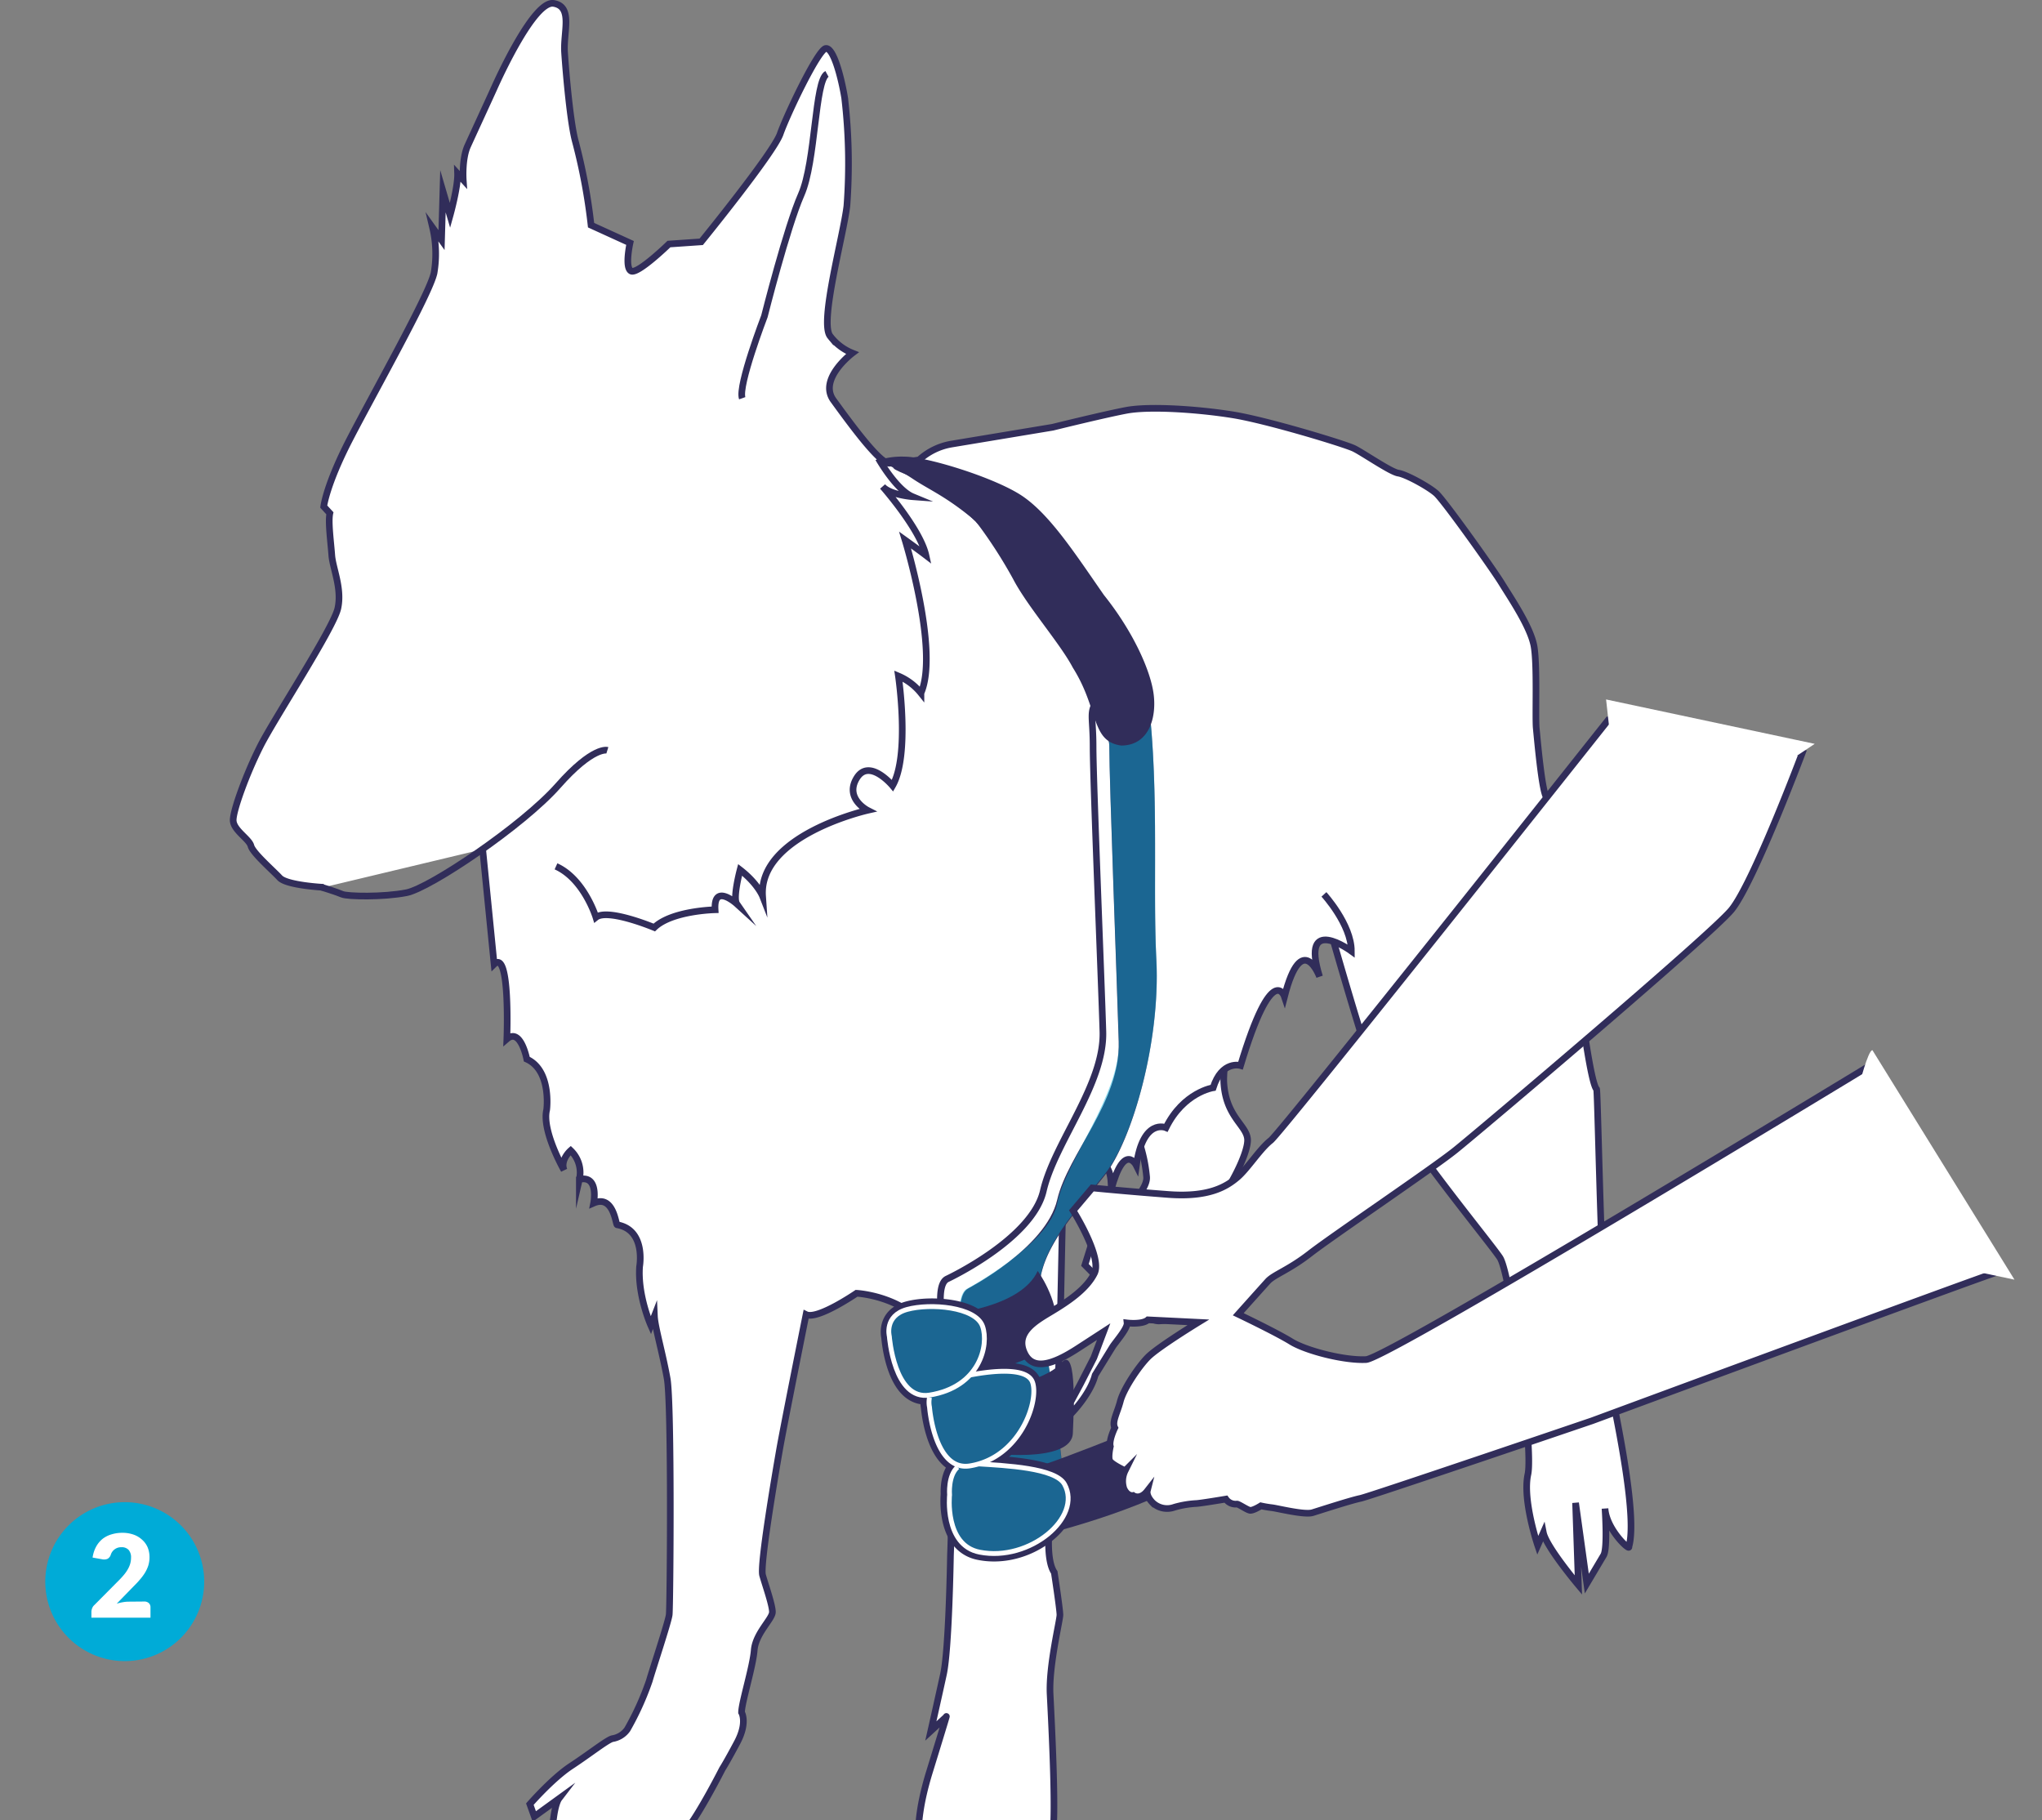
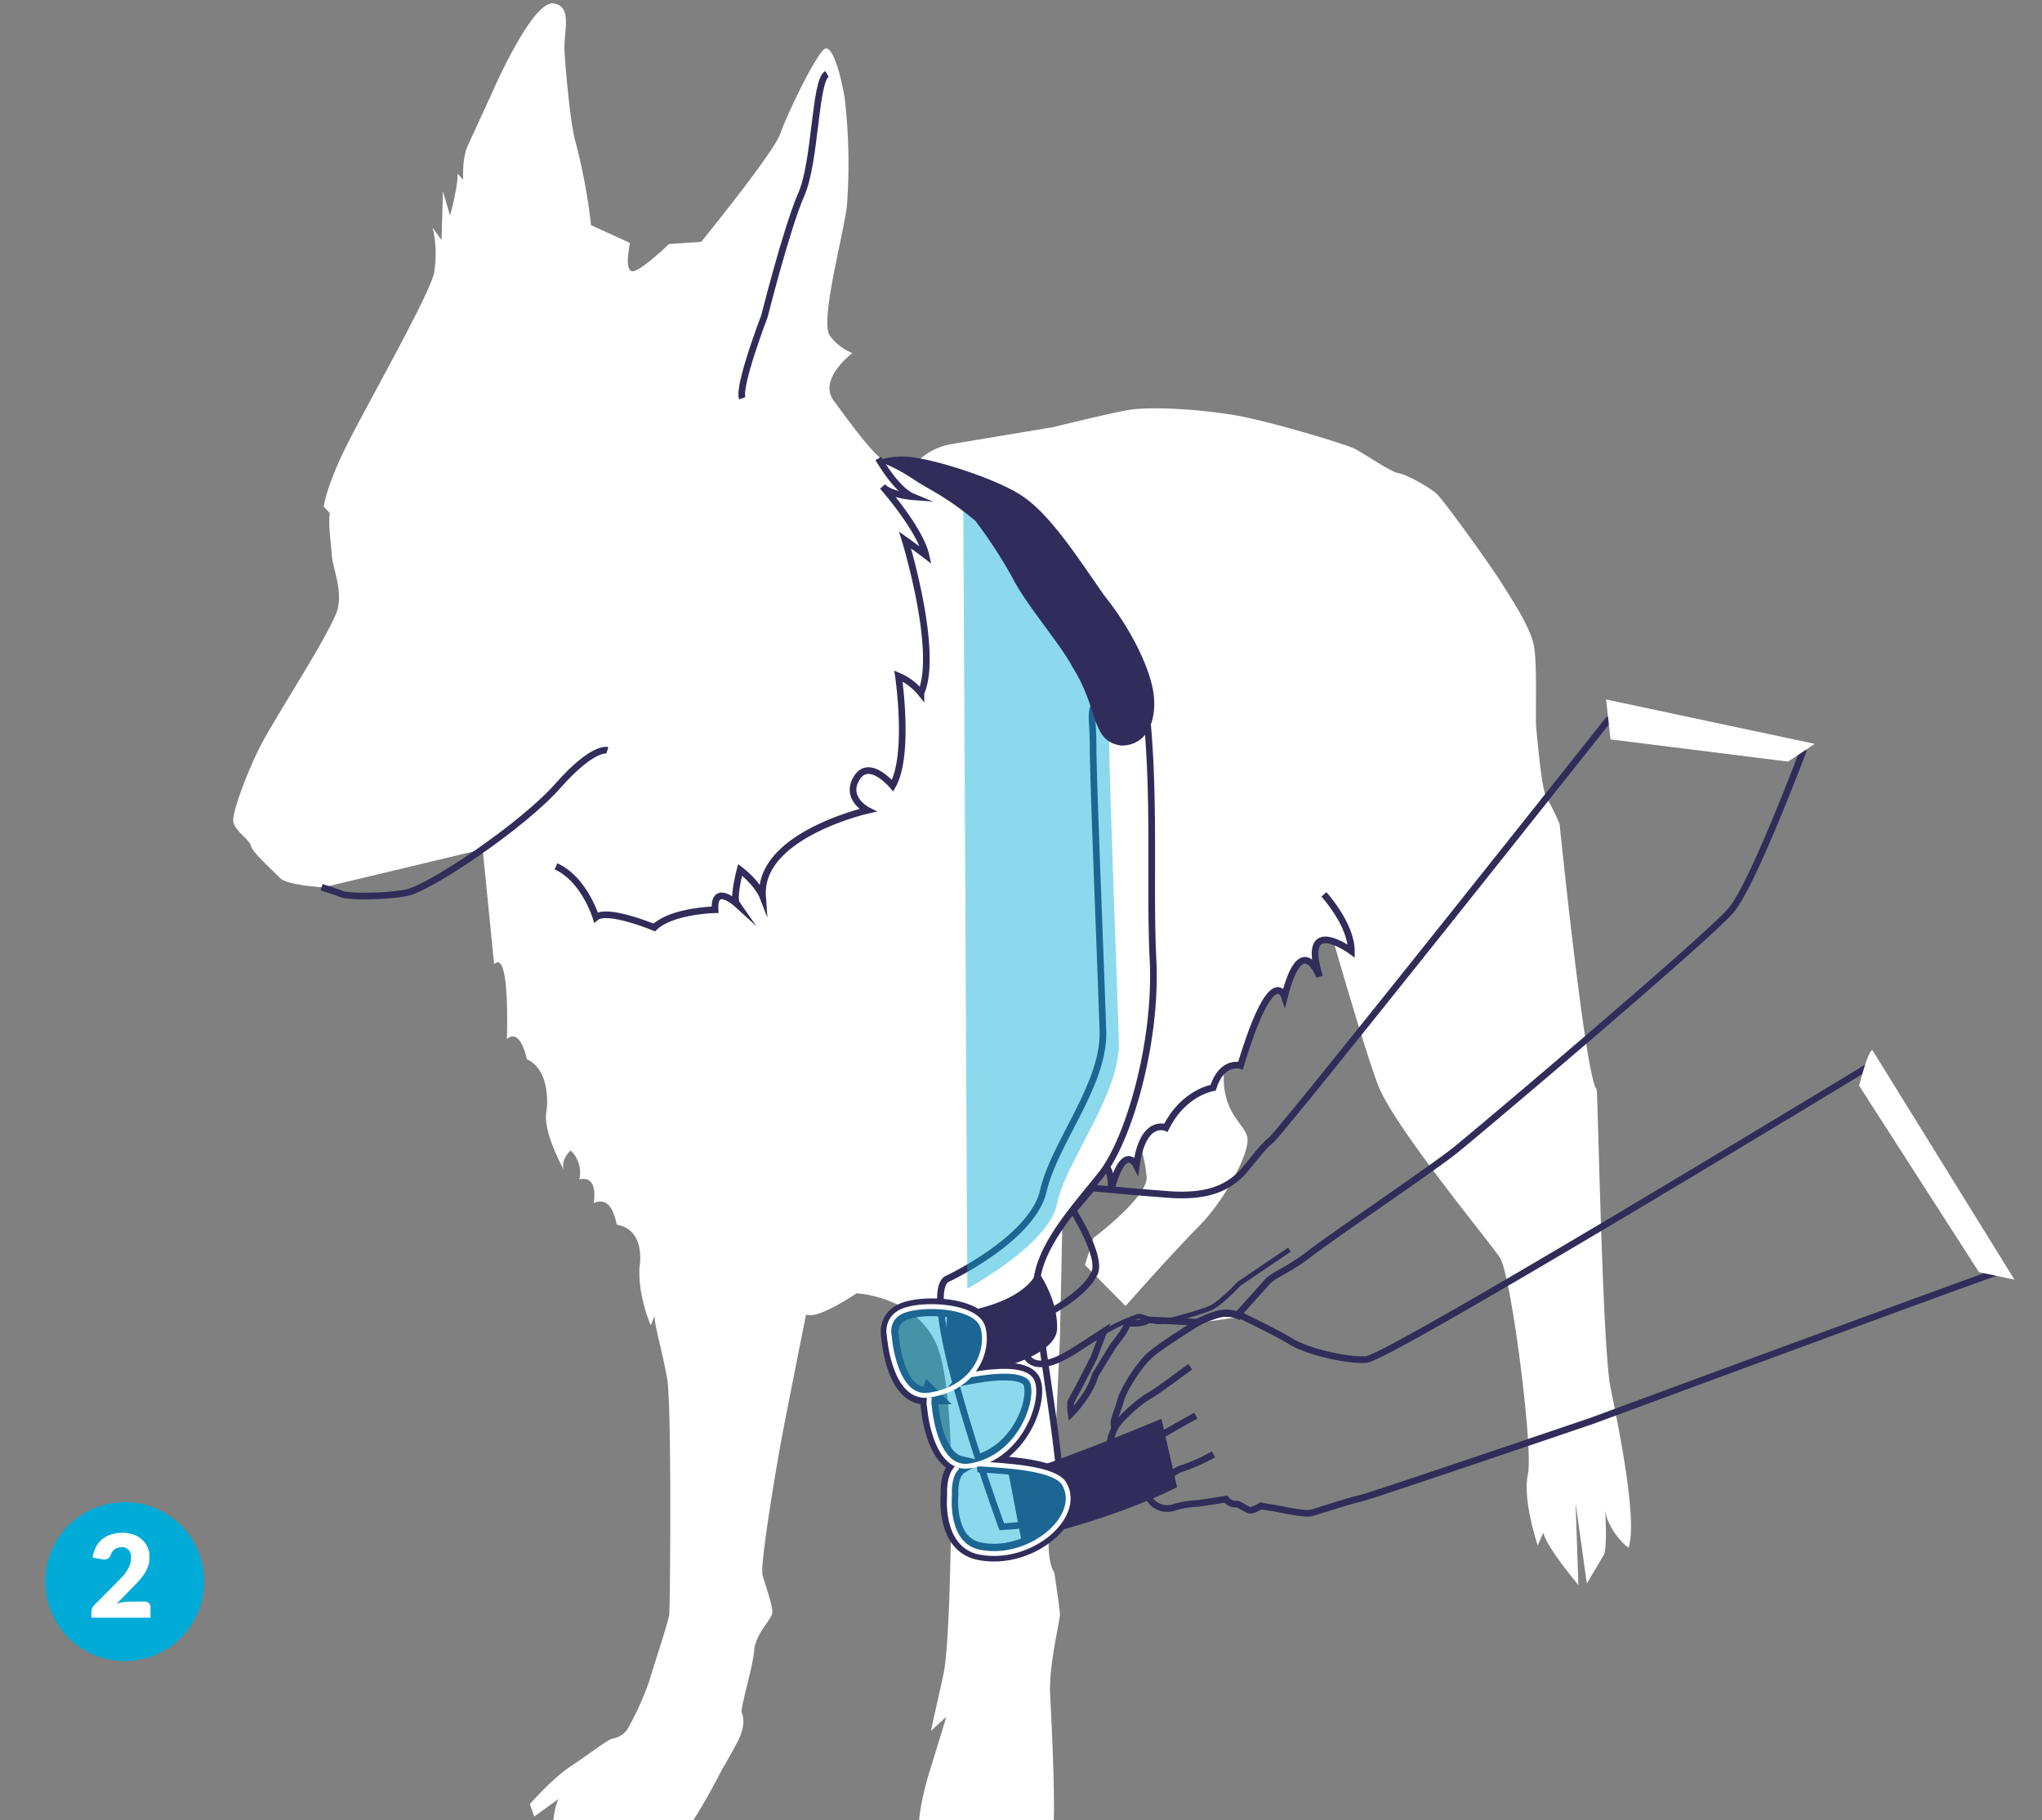
<svg xmlns="http://www.w3.org/2000/svg" id="Livello_1" data-name="Livello 1" width="460" height="410" viewBox="0 0 460 410">
  <rect x="0" y="0" width="460" height="410" fill="#808080" stroke="none" />
  <defs>
    <style>.cls-1,.cls-12,.cls-14,.cls-15,.cls-6,.cls-7,.cls-8{fill:none;}.cls-2{clip-path:url(#clip-path);}.cls-3{fill:#00abd7;}.cls-4{fill:#fff;}.cls-5{clip-path:url(#clip-path-3);}.cls-12,.cls-15,.cls-6,.cls-7,.cls-8{stroke:#312d5a;}.cls-15,.cls-6,.cls-7{stroke-miterlimit:10;}.cls-6,.cls-8{stroke-width:1.5px;}.cls-7{stroke-width:1.64px;}.cls-9{fill:#312d5a;}.cls-10{opacity:0.45;}.cls-11{clip-path:url(#clip-path-5);}.cls-12{stroke-width:3.99px;}.cls-13{clip-path:url(#clip-path-6);}.cls-14{stroke:#fff;}.cls-14,.cls-15{stroke-width:1.09px;}</style>
    <clipPath id="clip-path">
      <rect class="cls-1" width="460" height="410" />
    </clipPath>
    <clipPath id="clip-path-3">
      <rect class="cls-1" width="460" height="410" />
    </clipPath>
    <clipPath id="clip-path-5">
      <rect class="cls-1" x="192.93" y="96.67" width="76.7" height="248.27" />
    </clipPath>
    <clipPath id="clip-path-6">
      <rect class="cls-1" x="177.42" y="280.63" width="85.33" height="78.3" />
    </clipPath>
  </defs>
  <g class="cls-2">
    <g class="cls-2">
      <path class="cls-3" d="M28.1,374.16a17.9,17.9,0,1,0-17.9-17.89,17.9,17.9,0,0,0,17.9,17.89" />
      <path class="cls-4" d="M29,360.77a7.76,7.76,0,0,0-1.3.12,10.32,10.32,0,0,0-1.41.34l3.7-3.8c.5-.51,1-1,1.42-1.51a12,12,0,0,0,1.18-1.55,7.83,7.83,0,0,0,.8-1.68,6.3,6.3,0,0,0,.29-1.93,5.77,5.77,0,0,0-.42-2.22A4.82,4.82,0,0,0,32,346.81a5.43,5.43,0,0,0-1.91-1.14,7.46,7.46,0,0,0-2.53-.41,8.25,8.25,0,0,0-2.43.35,6,6,0,0,0-2,1,5.88,5.88,0,0,0-1.47,1.76,7.18,7.18,0,0,0-.8,2.47l2.13.38a2,2,0,0,0,1.26-.11,1.64,1.64,0,0,0,.72-.95,2.35,2.35,0,0,1,.85-1.17,2.39,2.39,0,0,1,1.51-.48,2.08,2.08,0,0,1,1.65.61,2.51,2.51,0,0,1,.54,1.73,5.05,5.05,0,0,1-.17,1.31,5.35,5.35,0,0,1-.51,1.23,8.07,8.07,0,0,1-.86,1.26A17.49,17.49,0,0,1,26.75,356l-5.46,5.5a1.84,1.84,0,0,0-.54.78,2.19,2.19,0,0,0-.16.8v1.3H33.9v-2.34a1.24,1.24,0,0,0-.37-.94,1.45,1.45,0,0,0-1-.36Z" />
    </g>
    <g class="cls-5">
      <path class="cls-4" d="M72.89,199.87s-8.29-.43-9.88-2.15-6.06-5.58-6.48-7.19-4-3.55-4-5.8,3-10.52,6.16-16.75,16.47-26.52,17.43-31-1.17-9-1.38-11.92-.85-7.52-.43-9.45l-1.38-1.5s.53-4.83,5.85-15.14,18-32.75,19-37.48a25.63,25.63,0,0,0-.32-10.2l2,2.79.32-11,1.6,5.47s1.8-6.44,1.7-9.45l1.27,1.4s-.32-4.73,1-7.63,4.89-10.63,6-13.1,9-19.75,13.39-19,2.13,6.44,2.44,11.06,1.28,15.89,2.45,20.08a131.08,131.08,0,0,1,3.52,18.81l8.77,4s-1.25,5.57.25,6.33,8.52-6.08,8.52-6.08l7.27-.5s16.28-20,17.79-24.31,8.52-19,10.27-19.24,3.51,6.59,4.26,11.14a127.66,127.66,0,0,1,.5,24.31c-.75,6.58-6.26,26.33-3.76,29.36a11.77,11.77,0,0,0,5,3.8s-7.76,5.82-4.26,10.63,10.28,14.18,12.53,14.18a57.66,57.66,0,0,0,6.77-.76,14.33,14.33,0,0,1,7.26-3.55l22.81-3.79s11.27-2.79,16.53-3.8,16.29-.25,24.06,1S302.94,100,305,101s8.27,5.31,10,5.57,6.76,3,8.52,4.55,12.78,17,14.78,20.26,6.51,9.87,7.27,14.18.25,15.94.5,18.48,1.25,13.92,2.25,15.44a64,64,0,0,1,3,6.07s5.82,57.25,8.35,59.8c.31,1,1.26,58.07,3.15,67.32s6,29.36,4.11,35.74c.31,1-5.05-3.83-5.37-8.62,0,0,.63,8.94-.31,10.53l-3.79,6.38-2.53-18.18.63,18.5s-7.26-8.61-7.89-11.8l-1.27,2.87s-3.47-10.21-2.21-16-3.79-45-6.31-48.81-24-29.67-27.48-38.93-11.05-36-11.05-36-23.68,14-23.68,35.1c.31,8,5.05,9.89,5.36,13.08s-4.73,13.4-11.05,19.78-16.42,17.87-16.42,17.87l-9.16-9.26,1.9-6.06s12.31-9.25,12-13.72a34.46,34.46,0,0,0-1.9-8.61l-17,15-.63,30-1.9,41.8-.63,3.19s-.31,5.43,1.26,7.66c0,0,1.27,8.29,1.27,9.57s-2.53,11.49-2.21,17.87,1.58,30.31.32,32.54-4.74,7.34-4.74,7.34-3.79-6.7-3.48-9.25c0,0,.64,9.57-4.1,12.44a51.45,51.45,0,0,1-9.79,4.47s3.79-7,4.1-11.49c.32-1.91-4.73,9.58-4.73,9.58A15.91,15.91,0,0,1,210,415.43l-2.21,3.19s-2.84-5.11,1.58-19.46,3.79-12.45,3.79-12.45l-3.47,3.19s1.58-7,2.84-12.76,1.58-26.8,1.58-26.8,1.58-36.69-3.16-47.54-18-11.49-18-11.49-8.84,6.06-11.37,4.79c0,0-5,24.88-6,30.63s-4.42,25.84-3.79,28.08,2.21,6.7,2.21,8.29-3.79,4.79-4.1,8.62-2.85,11.81-2.85,14c0,0,1.41,2.26-1,6.79s-3.33,5.93-3.33,5.93-5.07,10-8.17,13.82-10.24,10.81-13.34,5.7l-3.91,3.71s-1.5-1.74-.92-2.67,1.84-4.06,1.84-4.06-6.67,1.28-9.2,3.71-3.8,3.38-5.29,1.51.57-7.55,1-10.8,1.15-4.19,1.15-4.19l-5.52,4-1-2.79s5.06-5.81,9.31-8.6,8.17-5.93,9.32-6.16a5.08,5.08,0,0,0,3.33-2.09,64.15,64.15,0,0,0,4.95-10.93c.69-2.44,4.25-13.13,4.48-14.87s.58-47.41-.46-53.22-2.76-11.62-2.87-14.06l-.81,2.09s-3-6.74-2.53-13.25c0,0,1.5-8.25-5.06-9.41-.34-.11-.8-6.85-5.29-4.88,0,0,1.27-6.39-3.22-5.34a6.87,6.87,0,0,0-1.95-6.51s-2.42,2.09-1.5,4.41c0,0-5.06-8.83-3.91-13.59,0,0,1.15-8.84-4.48-11.4,0,0-1.38-7.2-4.49-4.53,0,0,.81-20.45-2.87-16.85l-2.58-25.89" />
-       <path class="cls-6" d="M72.89,199.87s-8.29-.43-9.88-2.15-6.06-5.58-6.48-7.19-4-3.55-4-5.8,3-10.52,6.16-16.75,16.47-26.52,17.43-31-1.17-9-1.38-11.92-.85-7.52-.43-9.45l-1.38-1.5s.53-4.83,5.85-15.14,18-32.75,19-37.48a25.63,25.63,0,0,0-.32-10.2l2,2.79.32-11,1.6,5.47s1.8-6.44,1.7-9.45l1.27,1.4s-.32-4.73,1-7.63,4.89-10.63,6-13.1,9-19.75,13.39-19,2.13,6.44,2.44,11.06,1.28,15.89,2.45,20.08a131.08,131.08,0,0,1,3.52,18.81l8.77,4s-1.25,5.57.25,6.33,8.52-6.08,8.52-6.08l7.27-.5s16.28-20,17.79-24.31,8.52-19,10.27-19.24,3.51,6.59,4.26,11.14a127.66,127.66,0,0,1,.5,24.31c-.75,6.58-6.26,26.33-3.76,29.36a11.77,11.77,0,0,0,5,3.8s-7.76,5.82-4.26,10.63,10.28,14.18,12.53,14.18a57.66,57.66,0,0,0,6.77-.76,14.33,14.33,0,0,1,7.26-3.55l22.81-3.79s11.27-2.79,16.53-3.8,16.29-.25,24.06,1S302.94,100,305,101s8.27,5.31,10,5.57,6.76,3,8.52,4.55,12.78,17,14.78,20.26,6.51,9.87,7.27,14.18.25,15.94.5,18.48,1.25,13.92,2.25,15.44a64,64,0,0,1,3,6.07s5.82,57.25,8.35,59.8c.31,1,1.26,58.07,3.15,67.32s6,29.36,4.11,35.74c.31,1-5.05-3.83-5.37-8.62,0,0,.63,8.94-.31,10.53l-3.79,6.38-2.53-18.18.63,18.5s-7.26-8.61-7.89-11.8l-1.27,2.87s-3.47-10.21-2.21-16-3.79-45-6.31-48.81-24-29.67-27.48-38.93-11.05-36-11.05-36-23.68,14-23.68,35.1c.31,8,5.05,9.89,5.36,13.08s-4.73,13.4-11.05,19.78-16.42,17.87-16.42,17.87l-9.16-9.26,1.9-6.06s12.31-9.25,12-13.72a34.46,34.46,0,0,0-1.9-8.61l-17,15-.63,30-1.9,41.8-.63,3.19s-.31,5.43,1.26,7.66c0,0,1.27,8.29,1.27,9.57s-2.53,11.49-2.21,17.87,1.58,30.31.32,32.54-4.74,7.34-4.74,7.34-3.79-6.7-3.48-9.25c0,0,.64,9.57-4.1,12.44a51.45,51.45,0,0,1-9.79,4.47s3.79-7,4.1-11.49c.32-1.91-4.73,9.58-4.73,9.58A15.91,15.91,0,0,1,210,415.43l-2.21,3.19s-2.84-5.11,1.58-19.46,3.79-12.45,3.79-12.45l-3.47,3.19s1.58-7,2.84-12.76,1.58-26.8,1.58-26.8,1.58-36.69-3.16-47.54-18-11.49-18-11.49-8.84,6.06-11.37,4.79c0,0-5,24.88-6,30.63s-4.42,25.84-3.79,28.08,2.21,6.7,2.21,8.29-3.79,4.79-4.1,8.62-2.85,11.81-2.85,14c0,0,1.41,2.26-1,6.79s-3.33,5.93-3.33,5.93-5.07,10-8.17,13.82-10.24,10.81-13.34,5.7l-3.91,3.71s-1.5-1.74-.92-2.67,1.84-4.06,1.84-4.06-6.67,1.28-9.2,3.71-3.8,3.38-5.29,1.51.57-7.55,1-10.8,1.15-4.19,1.15-4.19l-5.52,4-1-2.79s5.06-5.81,9.31-8.6,8.17-5.93,9.32-6.16a5.08,5.08,0,0,0,3.33-2.09,64.15,64.15,0,0,0,4.95-10.93c.69-2.44,4.25-13.13,4.48-14.87s.58-47.41-.46-53.22-2.76-11.62-2.87-14.06l-.81,2.09s-3-6.74-2.53-13.25c0,0,1.5-8.25-5.06-9.41-.34-.11-.8-6.85-5.29-4.88,0,0,1.27-6.39-3.22-5.34a6.87,6.87,0,0,0-1.95-6.51s-2.42,2.09-1.5,4.41c0,0-5.06-8.83-3.91-13.59,0,0,1.15-8.84-4.48-11.4,0,0-1.38-7.2-4.49-4.53,0,0,.81-20.45-2.87-16.85l-2.58-25.89" />
    </g>
    <g class="cls-5">
      <path class="cls-6" d="M186.29,16.65c-2.77,1.54-2.52,19.74-5.79,27.17s-8.3,27.42-8.3,27.42-6,15.64-5,18.46" />
      <path class="cls-4" d="M298.24,201.46s6.18,6.76,6.18,12.77c0,0-11.61-8.51-7.16,5.76,0,0-4-10.77-7.91,4.5,0,0-2.72-8.26-9.89,15.52,0,0-4.2-1.25-6.18,5,0,0-6.67,1-10.62,9,0,0-5.19-2.25-6.67,8.51,0,0-2.72-5.5-5.69,5.51,0,0,.5-7.51-3.7-5.51" />
      <path class="cls-6" d="M298.24,201.46s6.18,6.76,6.18,12.77c0,0-11.61-8.51-7.16,5.76,0,0-4-10.77-7.91,4.5,0,0-2.72-8.26-9.89,15.52,0,0-4.2-1.25-6.18,5,0,0-6.67,1-10.62,9,0,0-5.19-2.25-6.67,8.51,0,0-2.72-5.5-5.69,5.51,0,0,.5-7.51-3.7-5.51" />
      <path class="cls-6" d="M197.88,103.27s4,7.08,7.7,8.61c0,0-5.07-.38-6.76-2.3,0,0,8.45,9.58,9.76,15.51,0,0-1.5-1.15-4.69-3.44,0,0,7.7,25.07,3.57,34.46a13,13,0,0,0-5.07-3.83s2.63,17.8-1.32,24.69c0,0-5.25-6.31-8.07-1.72s2.44,7.27,2.44,7.27-24.59,5.56-23.65,19.34c0,0-1.12-2.87-5.07-5.93,0,0-1.68,6.31-.75,7.65,0,0-5.25-4.78-4.88,1.34,0,0-9.76.19-13.7,4,0,0-10.51-4.4-13.14-2.29,0,0-2.63-8.62-9-11.49" />
      <path class="cls-4" d="M269.51,298a26,26,0,0,1,5-2,7.42,7.42,0,0,1,5.11.62" />
      <path class="cls-7" d="M269.51,298a26,26,0,0,1,5-2,7.42,7.42,0,0,1,5.11.62" />
      <path class="cls-4" d="M257.28,152.68c3.38,22.51,1.54,45.19,2.46,63.56s-5.41,40.41-11.64,48.27-14.66,16.76-14.66,25.72,8.17,49.62,4.7,51.43-12.47,2.24-12.47,2.24-19.23-52.31-12.33-55.81c0,0,19.17-8.94,21.69-19.84s13.77-24,13.42-35.9-2.21-56.44-2.21-64.24-1.32-8,2.21-11.69a12.73,12.73,0,0,1,8.48-3.74" />
      <path class="cls-8" d="M257.28,152.68c3.38,22.51,1.54,45.19,2.46,63.56s-5.41,40.41-11.64,48.27-14.66,16.76-14.66,25.72,8.17,49.62,4.7,51.43-12.47,2.24-12.47,2.24-19.23-52.31-12.33-55.81c0,0,19.17-8.94,21.69-19.84s13.77-24,13.42-35.9-2.21-56.44-2.21-64.24-1.32-8,2.21-11.69a12.73,12.73,0,0,1,8.48-3.74" />
-       <path class="cls-9" d="M218.05,290.25s17.57-9.11,20.1-20c2.41-10.4,14.27-22,13.86-35.64-.35-11.89-2.12-58.71-2.12-66.51s-22.64-45.82-33.61-53.69-11.67-7.06-14.5-8.58,5.18-3,8.6-1.51,43.55,25.82,46.94,48.34,1.54,45.21,2.47,63.58-5.42,40.43-11.67,48.3-14.68,16.77-14.68,25.73,8.18,49.64,4.71,51.45-12.5,2.24-12.5,2.24-14.51-50.19-7.6-53.69" />
      <g class="cls-10">
        <g class="cls-11">
-           <path class="cls-3" d="M217.91,290.25s18.44-9.89,20.24-19.16c1.84-9.43,14.26-24.6,13.9-36.5s-2.16-58.84-2.16-66.64S228,122.26,217,114.39s-11.67-7.06-14.5-8.58,5.18-3,8.6-1.51,43.55,25.82,46.94,48.34,1.54,45.21,2.47,63.58-5.42,40.43-11.67,48.3-14.69,16.77-14.69,25.73,8.19,49.64,4.72,51.45-12.5,2.24-12.5,2.24-15.41-50.19-8.49-53.69" />
+           <path class="cls-3" d="M217.91,290.25s18.44-9.89,20.24-19.16c1.84-9.43,14.26-24.6,13.9-36.5s-2.16-58.84-2.16-66.64S228,122.26,217,114.39" />
        </g>
      </g>
      <path class="cls-9" d="M219.89,117.54a105.6,105.6,0,0,1,8.32,12.86c3.21,6.18,10.64,14.59,13.47,20,5.95,9.44,4,16.59,10.89,17.53,6.22,0,8-6.18,7.31-11.57s-4.69-14.2-11.2-22.33c-6.71-9.65-12.55-18.72-19.06-22.74s-21-8.43-25.86-8.43a17.68,17.68,0,0,0-6.23.89,37.42,37.42,0,0,1,7.93,4c4.08,2.74,7.64,4,14.43,9.72" />
      <path class="cls-9" d="M230.08,346.87s19.25-4,35.09-11.87l-3.53-15.42s-29.89,12.5-34.4,12.5Z" />
      <path class="cls-9" d="M213.38,296s16.56-1.29,20.38-9.72c0,0,4.53,6.05,4.38,13S219.81,309.84,215.93,310s-2.55-14-2.55-14" />
-       <path class="cls-9" d="M222.72,313.41s12.84-2.24,16.27-6.34,3,8.92,2.69,15.78-19.41,4.72-20.6,4,1.64-13.44,1.64-13.44" />
-       <path class="cls-9" d="M239.62,334.2c-2-3.7-13.26-4.17-19.3-4.57,9.82-2.84,13.58-14.25,12.18-18.23-1.13-3.23-8.17-2.71-13.86-1.64,3.23-3.57,3.7-8.24,2.77-10.88-1.54-4.37-11.73-5.21-16.9-3.77s-4,6-4,6,1,14.48,9,13.2h.05a5.47,5.47,0,0,0-.12,2.65s.9,11.63,6.89,13c-2.8,1.57-2.42,6.6-2.42,6.6s-1.21,11.28,6.71,12.84c11.19,2.22,23.06-7.81,19-15.25" />
      <path class="cls-12" d="M239.62,334.2c-2-3.7-13.26-4.17-19.3-4.57,9.82-2.84,13.58-14.25,12.18-18.23-1.13-3.23-8.17-2.71-13.86-1.64,3.23-3.57,3.7-8.24,2.77-10.88-1.54-4.37-11.73-5.21-16.9-3.77s-4,6-4,6,1,14.48,9,13.2h.05a5.47,5.47,0,0,0-.12,2.65s.9,11.63,6.89,13c-2.8,1.57-2.42,6.6-2.42,6.6s-1.21,11.28,6.71,12.84C231.84,351.67,243.71,341.64,239.62,334.2Z" />
      <g class="cls-10">
        <g class="cls-13">
          <path class="cls-3" d="M239.84,334.29c-2.05-3.73-13.41-4.2-19.52-4.6,9.94-2.87,13.74-14.36,12.33-18.37-1.15-3.26-8.28-2.73-14-1.65,3.27-3.6,3.74-8.3,2.8-11-1.55-4.41-11.86-5.25-17.1-3.81s-4,6.07-4,6.07,1.06,14.59,9.13,13.3h.05a5.48,5.48,0,0,0-.13,2.67s.91,11.72,7,13.14c-2.83,1.59-2.45,6.65-2.45,6.65s-1.22,11.36,6.79,12.94c11.32,2.23,23.33-7.87,19.19-15.37" />
        </g>
      </g>
      <path class="cls-14" d="M218.38,309.75c5.77-1.11,13.06-1.69,14.22,1.6,1.5,4.25-2.78,17-14.12,18.84-8,1.28-9.09-13.24-9.09-13.24a5.27,5.27,0,0,1,0-2.17" />
      <path class="cls-14" d="M200.34,301s-1.2-4.61,4-6.05,15.48-.6,17,3.79c1.49,4.24-.62,13.69-11.95,15.5C201.39,315.51,200.34,301,200.34,301Z" />
      <path class="cls-14" d="M220.39,329.74c6.12.39,17.38.89,19.41,4.57,4.12,7.47-7.85,17.53-19.12,15.31-8-1.57-6.77-12.89-6.77-12.89s-.38-4.37,1.81-6.27" />
      <path class="cls-15" d="M290.48,281.48l-11.33,7.65s-4.2,4.57-6.69,5.6-10,3.2-11.68,3-3.85-1.59-4.64-1.14a43.5,43.5,0,0,0-7.62,3.57" />
      <path class="cls-6" d="M268.12,307.85s-7.8,5.83-9.38,6.63S252,319.63,251,321.8" />
      <path class="cls-6" d="M269.38,318.87s-8.14,4.45-9.39,5.48-5.65,5.15-6.61,7.09" />
      <path class="cls-6" d="M273.35,327.58a39.33,39.33,0,0,1-6.55,3c-2.26.57-3.06,1.93-4.3,2.5s-3-.19-4.06,2.51" />
      <path class="cls-6" d="M72.45,199.85s3.44,1.06,4.62,1.58,9.28.68,14.52-.35S117.74,186,125.68,177s11.14-8,11.14-8" />
-       <path class="cls-4" d="M449.62,286.7l-29-46.3S312.71,306,307.73,306.24s-13.56-2-16.89-4.06-11.9-6.15-11.9-6.15,5.26-5.88,6.65-7.41,4.7-2.52,9.55-6.3,27.4-19,32.66-23.21S385.1,210.87,390,205,406,169.61,406,169.61l-43.74-7.4s-73.5,92.71-76,94.67-5.26,6.43-7.61,8.39-6.23,4.48-15.5,3.78-17.09-1.47-17.09-1.47l-4.32,5.11s6.6,10.48,4.8,14.11-6.09,6.44-9.55,8.53-8.16,4.62-6.36,9.09,6.36,3.08,12.18-.7l5.81-3.77-2.21,5.87-3,5.87-2.24,4.17,0,1.71.13.84s4.29-4.34,5.4-8.67l3.88-6.3c.69-1.12,3.46-4.19,3.32-5.45,0,0,3.46.42,4.7-.7l11.35.56s-9.13,5.59-11.35,7.83-5.53,7.27-6.22,9.93-1.94,4.62-1.25,6c0,0-1.38,2.8-1,4.2,0,0-.55,2.37-.14,3.21s3.47,2.24,3.47,2.24a5.35,5.35,0,0,0-.28,4.06c.83,1.82,2.07,1.54,2.07,1.54s1.53,1.12,3.19-1c0,0-.28,1.11,1.24,2.65a4.73,4.73,0,0,0,4.85,1,21.89,21.89,0,0,1,4.84-.84c.83,0,6.78-1,6.78-1a2.68,2.68,0,0,0,2.5,1.12c.41,0,2.21,1.26,2.9,1.4s2.49-1,2.49-1,1.25.28,2.49.42,7.34,1.68,9.14,1.12,8.72-2.8,10.79-3.22,52.18-17.48,52.18-17.48,87.64-32.4,91-33.38" />
      <path class="cls-6" d="M449.62,286.7l-29-46.3S312.71,306,307.73,306.24s-13.56-2-16.89-4.06-11.9-6.15-11.9-6.15,5.26-5.88,6.65-7.41,4.7-2.52,9.55-6.3,27.4-19,32.66-23.21S385.1,210.87,390,205,406,169.61,406,169.61l-43.74-7.4s-73.5,92.71-76,94.67-5.26,6.43-7.61,8.39-6.23,4.48-15.5,3.78-17.09-1.47-17.09-1.47l-4.32,5.11s6.6,10.48,4.8,14.11-6.09,6.44-9.55,8.53-8.16,4.62-6.36,9.09,6.36,3.08,12.18-.7l5.81-3.77-2.21,5.87-3,5.87-2.24,4.17,0,1.71.13.84s4.29-4.34,5.4-8.67l3.88-6.3c.69-1.12,3.46-4.19,3.32-5.45,0,0,3.46.42,4.7-.7l11.35.56s-9.13,5.59-11.35,7.83-5.53,7.27-6.22,9.93-1.94,4.62-1.25,6c0,0-1.38,2.8-1,4.2,0,0-.55,2.37-.14,3.21s3.47,2.24,3.47,2.24a5.35,5.35,0,0,0-.28,4.06c.83,1.82,2.07,1.54,2.07,1.54s1.53,1.12,3.19-1c0,0-.28,1.11,1.24,2.65a4.73,4.73,0,0,0,4.85,1,21.89,21.89,0,0,1,4.84-.84c.83,0,6.78-1,6.78-1a2.68,2.68,0,0,0,2.5,1.12c.41,0,2.21,1.26,2.9,1.4s2.49-1,2.49-1,1.25.28,2.49.42,7.34,1.68,9.14,1.12,8.72-2.8,10.79-3.22,52.18-17.48,52.18-17.48,87.64-32.4,91-33.38" />
    </g>
    <polygon class="cls-4" points="361.8 157.55 362.8 166.55 402.8 171.55 408.8 167.55 361.8 157.55" />
    <g class="cls-5">
      <path class="cls-4" d="M421.8,236.55c-1,0-3,8-3,8l27,42,8,1.69Z" />
    </g>
  </g>
</svg>